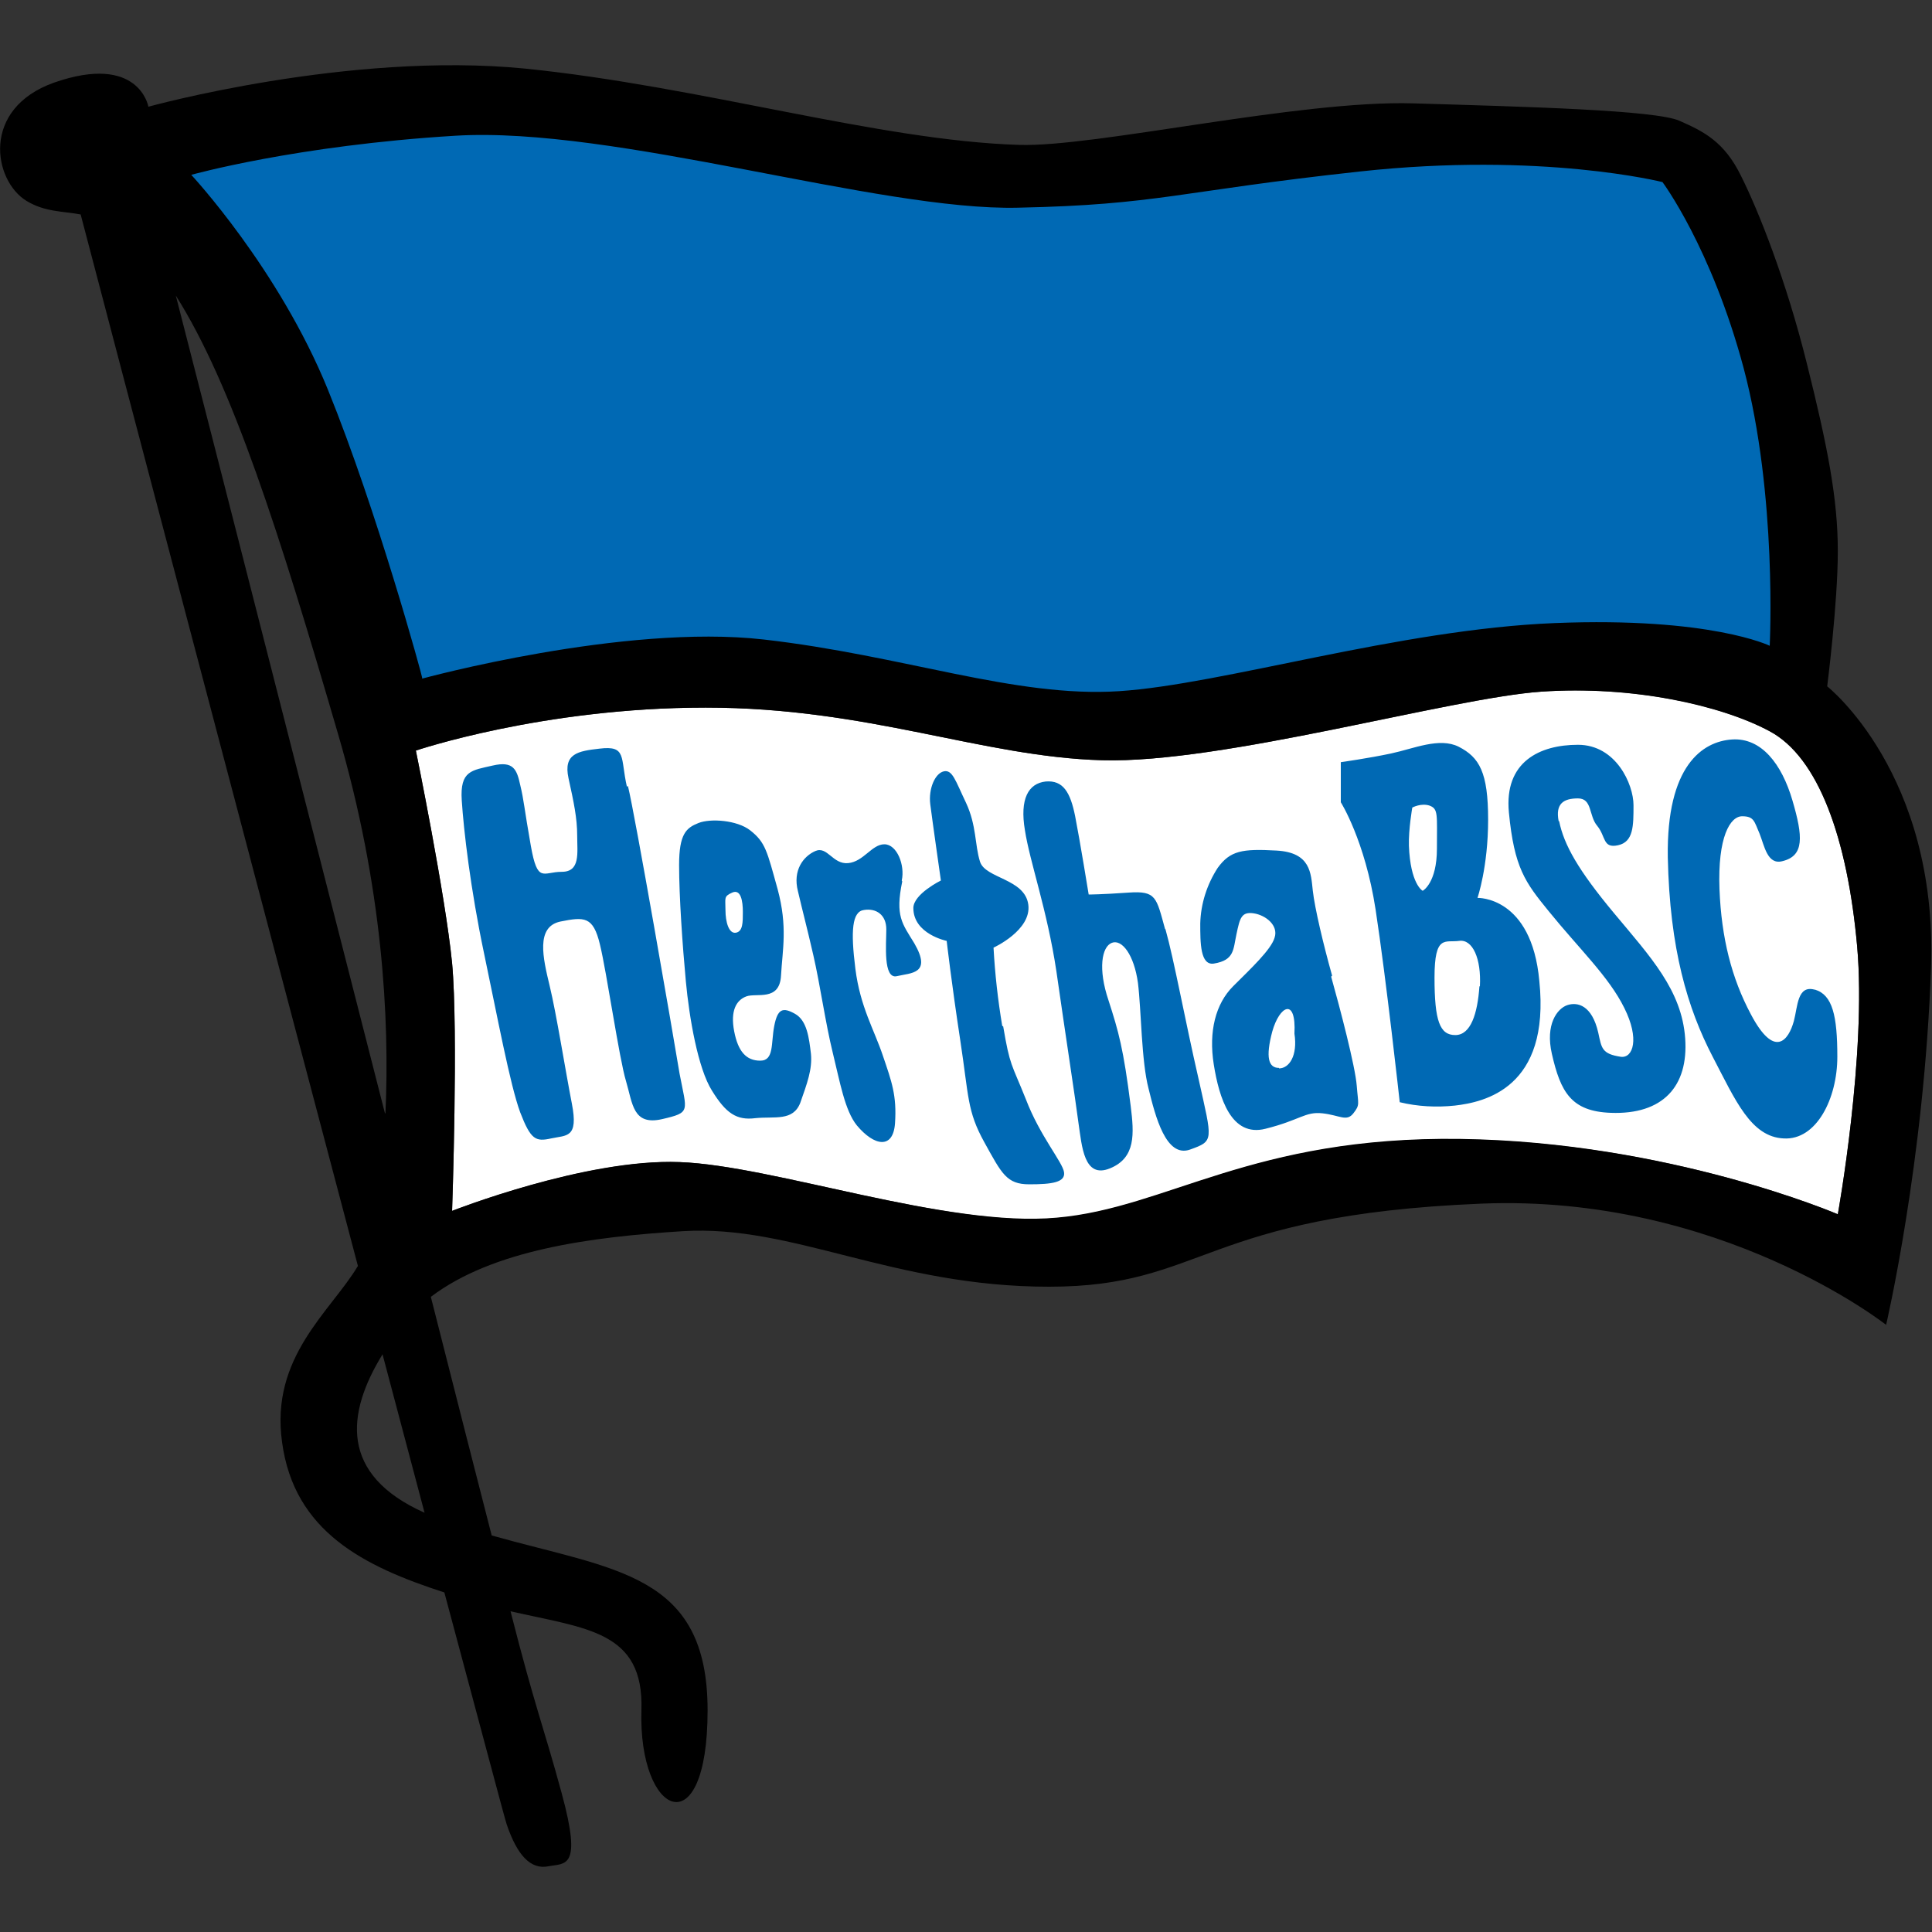
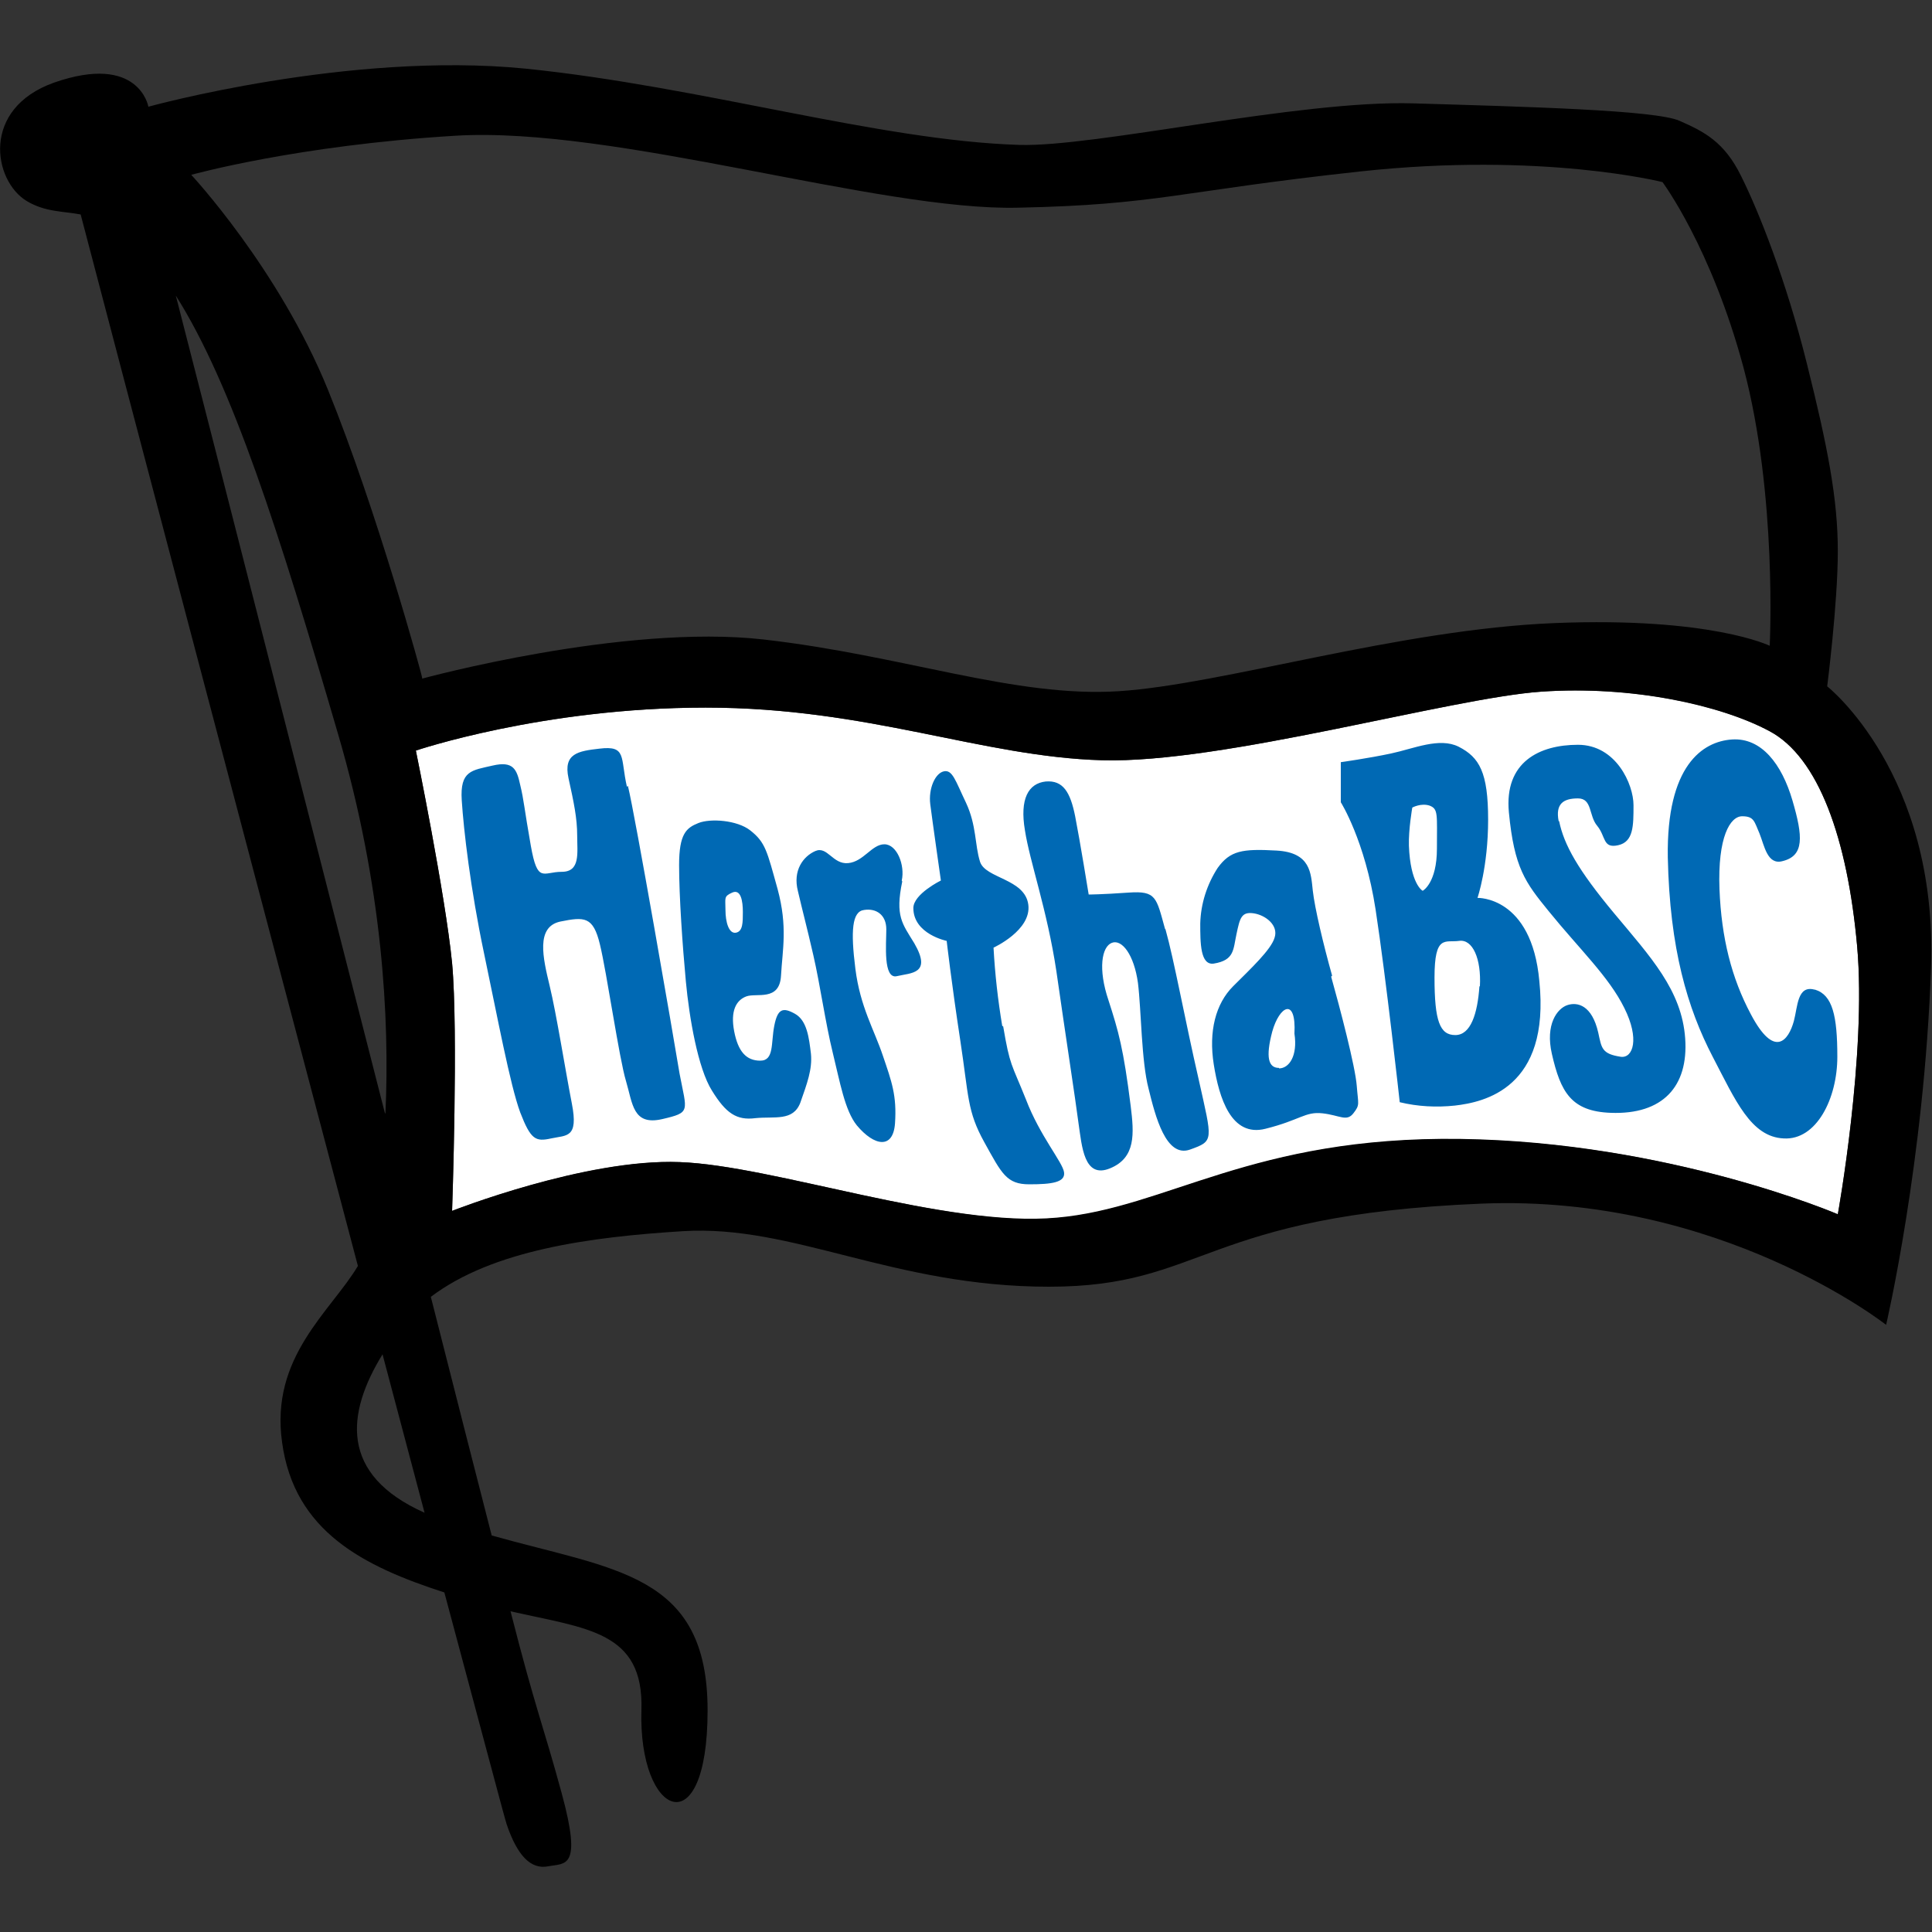
<svg xmlns="http://www.w3.org/2000/svg" id="layer" version="1.1" viewBox="0 0 400 400">
  <rect x="0" y="0" width="400" height="400" fill="#333333" stroke="none" />
  <defs>
    <style>
      .st0 {
        fill: #0069b4;
      }

      .st1 {
        fill: #fff;
      }
    </style>
  </defs>
-   <path id="Path" class="st0" d="M94.2,27.5c-32.8,2-55,8.4-55.2,8.4-.1,1.4,18.2,20.6,28.2,45.3,10,24.8,19.4,59.1,19.5,59.4l.2.7.7-.2c.4-.1,41.9-11.3,70.5-8.1l32.6,5.7c15.1,3.1,28.2,5.9,41.1,5.1,9.3-.6,21.7-3.1,34.8-5.7,17.5-3.6,37.2-7.6,55.6-8.4,31.6-1.3,45,5.2,45,5.3,1.1-.9,1.6-32.8-5.4-59.1-6.6-24.8-16.8-38.6-16.9-38.7-.6-.4-25.9-6.6-63.3-2.5l-31.5,4-39.2,3.5c-13.4.3-32-3.3-51.8-7.1-23.3-4.3-47.1-8.8-65-7.8" />
  <path id="Path1" data-name="Path" class="st1" d="M86.1,155.4s6.1,29.8,7.5,44c1.3,14.1,0,51.3,0,51.3,0,0,27.6-10.8,47.1-10.1s55.2,13.6,78.1,11.6,40.4-16.9,83.6-16.3c43.2.5,78.1,15.5,78.1,15.5,0,0,6-33.2,4-55.5-2-22.3-8-39.1-18.1-44.5-10.1-5.5-28.5-9.5-47.3-8.2-18.8,1.3-66,14.9-90.9,14.2-25-.7-48.3-10.9-82.1-10.9s-60,8.9-60,8.9" />
  <path id="Shape" d="M30.7,22.1s41.5-11.5,78-7.9c36.5,3.7,73.3,14.9,102.3,15.8,15.7.5,57.9-9.3,81.6-8.6,23.6.7,50.1,1.4,55.1,3.6,5,2.2,9.3,4.3,12.8,11.5,3.6,7.2,9.3,21.5,13.6,38.8,4.3,17.2,6.4,28,6.4,38.8s-2.2,28-2.2,28c0,0,22.9,18,21.5,58.2-1.4,40.2-9.3,74-9.3,74,0,0-34.3-27.1-83.8-25.1-57.9,2.4-57.2,17.2-89.5,17.2s-53-12.9-75.8-11.5c-19.2,1.2-39.4,3.9-52.2,13.6,5.5,21.7,10,39.3,12.6,49.4,25.5,7.2,44.7,7.8,44.7,36.2s-14.4,22.1-13.7-.1c.5-16.3-11.3-16.8-27.1-20.4,5.2,20.4,6.8,23.7,10.6,37.7,4.3,15.8.7,14.4-2.8,15.1-3.6.7-6.4-2.2-8.6-8.7-.5-1.5-5.4-20.1-12.9-48-16.7-5.4-31.1-12.6-33.6-31.1-2.5-17.7,10.1-27.1,15.7-36.5C51.7,177.4,24,72.3,16.7,44.4c-3.8-.7-7.4-.5-11.2-2.8-6.9-4.2-9.5-19.1,5.7-24.5,17.5-6.1,19.5,4.9,19.5,4.9M79.2,280.4c-7.5,12.2-9,24.9,8.7,32.8l-8.7-32.8ZM79.8,230.5c.9-19.5-.6-47.1-9.8-78.5-12.2-41.8-21.9-72.3-33.6-90.8,8.9,34.6,27.7,108.3,43.3,169.3M86.1,155.4s6.1,29.8,7.5,44c1.3,14.1,0,51.3,0,51.3,0,0,27.6-10.9,47.1-10.1,19.5.7,55.2,13.6,78.1,11.5,22.9-2,40.4-16.9,83.6-16.3,43.2.6,78.1,15.6,78.1,15.6,0,0,6-33.2,4-55.5-2-22.3-8-39.1-18.1-44.5-10.1-5.4-28.5-9.5-47.3-8.2-18.8,1.3-66,14.9-90.9,14.2-25-.7-48.3-10.9-82.1-10.9s-60,8.9-60,8.9M87.4,140.5s41.7-11.4,70.7-8.1,52.1,12.1,73.6,10.7,57.9-12.8,90.2-14.1c32.3-1.3,44.5,4.7,44.5,4.7,0,0,1.6-31.1-5.4-57.5-6.7-25-16.8-38.5-16.8-38.5,0,0-24.9-6.3-62.6-2.2-37.7,4.1-41.8,6.9-70.8,7.5-28.9.7-83.5-16.9-116.5-14.9-33,2-54.7,8.1-54.7,8.1,0,0,18.1,19.4,28.3,44.5s19.6,59.6,19.5,59.6" />
  <path class="st0" d="M305.9,185.9s2.2-6.4,2.2-16.2-1.8-12.9-6.1-15.1c-4-2-9.3.4-14,1.4s-10.4,1.8-10.4,1.8v8.3s5,7.9,7.2,22.2c2.2,14.4,5,39.9,5,39.9,3.7.9,7.6,1.1,11.4.7,6.1-.7,19.8-3.6,17.5-25.8-1.6-17.6-12.8-17.2-12.8-17.2h0ZM294.5,184.4s-2.5-1.4-2.8-9.3c-.1-3.4.7-7.9.7-7.9,0,0,1.8-1,3.6-.4,1.8.7,1.5,1.8,1.5,8.9s-2.9,8.7-2.9,8.7h0ZM306.3,204.2c-.4,5.7-1.8,10.1-5,10.1s-4.3-2.9-4.3-11.9,2.2-7.2,5.1-7.6c2.8-.4,4.6,3.7,4.3,9.4ZM322.7,170c-.7-3.6,1-4.7,4-4.7s2.2,3.6,4,5.7c1.8,2.2,1.1,4.7,4.3,4s3.2-4,3.2-8.3-3.6-12.5-11.5-12.5-15.3,3.5-14.3,14c1.1,11.5,3.4,14.5,8.2,20.4,6.4,7.9,12.5,13.6,15.7,20.1,3.2,6.4,1.8,10.4-.7,10.1-4-.6-4-1.8-4.7-5-1.3-5.7-4.3-6.4-6.4-5.7s-4.6,4-3.2,10.1c1.8,7.9,4,11.9,12.2,12.2,10.7.4,16.1-5.4,15.4-15.4-.7-10-7.2-16.9-14.7-25.9-7.5-9-10.4-14.2-11.4-19.1h0ZM129.8,162.9c-1.4-6.1,0-8.6-5.7-7.9-4.4.5-7.5,1-6.4,6.1,1.1,5,1.8,8.3,1.8,11.9s.7,7.5-3.2,7.5-5,2.5-6.4-5.4c-1.4-7.9-1.4-9.3-2.2-12.6-.7-3.2-1.4-5-5.7-4-4.3,1-6.8,1-6.4,7.2s1.8,18.3,4.6,31.6c2.8,13.3,5.4,27.3,7.5,33,2.2,5.7,3.2,6.1,6.4,5.4s5.7,0,4.3-7.2c-1.4-7.2-3.2-18.6-4.6-24.4s-2.9-12.2,2.2-13.3c5-1,6.8-1.1,8.2,4.7,1.4,5.7,4,23.7,5.4,28.3,1.4,4.7,1.4,9.3,7.5,7.9,6-1.4,5.1-1.5,3.6-9.4-1.3-7.9-9.2-53.5-10.7-59.6h0ZM186.7,182.3c.7-3.2-1-7.5-3.6-7.5s-4.3,3.6-7.5,3.9c-3.2.3-4.3-3.6-6.8-2.5s-4.7,4-3.6,8.3c1,4.3,1.8,7.2,3.2,13.3,1.4,6.1,2.5,14,4,20.1s2.5,12,5,15.1c3.6,4.3,7.5,5,7.9-.4.4-5.8-.7-8.7-2.5-14-1.8-5.4-4.7-10.1-5.7-18-1-7.9-.7-11.9,1.8-12.2,2.5-.4,4.6,1,4.6,4s-.7,10.4,2.2,9.7,7.3-.4,3.6-6.8c-2.5-4.1-4-5.6-2.5-12.8h0ZM164.6,209.9c-2.5-1.4-3.6-1.1-4.3,2.5s0,7.2-2.9,7.2-4.6-1.9-5.4-6.1.4-6.4,2.5-7.2,6.9,1.1,7.2-4.3,1.4-10.1-.7-17.9c-2.2-7.9-2.5-9.7-5.7-12.2-2.7-2.1-8.2-2.5-10.7-1.5-2.5,1-4,2.2-4,8.7s.7,16.6,1.4,24.1c.7,7.5,2.5,18,5.4,22.6,2.9,4.7,5.1,6.2,9,5.7,4-.4,7.8.7,9.3-3.2,1.4-4,2.5-6.9,2.2-10.1-.4-3.3-.8-6.9-3.3-8.3h0ZM150.2,188.4c0-2.5-.4-2.8,1.4-3.6s2.2,1.8,2.2,4,0,4-1.4,4.3c-1.5.3-2.2-2.2-2.2-4.7ZM275.8,202c-1.8-6.4-3.6-14-4-17.6-.4-3.6-.4-7.9-7.5-8.3s-9.6,0-12.2,3.6c-2.2,3.4-3.5,7.4-3.6,11.5,0,4,0,8.7,2.8,8.3,4.3-.7,4-2.9,4.7-6.1.7-3.3,1-4.7,3.6-4.3,2.5.4,5.1,2.5,4.3,5-.7,2.5-5,6.5-8.6,10.1s-5.1,9.3-4,16.2,3.6,15.1,10.7,13.3c7.2-1.8,8.2-3.6,11.8-3.2s5,1.8,6.4,0,1-1.8.7-5.7c-.3-4-3.5-16.2-5.3-22.6h0ZM264.8,221.1c-2.2,0-2.8-2.2-1.4-7.5,1.5-5.4,5-7.2,4.6.4.7,4.6-1.1,7.2-3.2,7.2h0ZM375.7,204.9c-3.6-1-3.5,3.5-4.3,6.5-1.1,4-4,7.9-8.9-1.4-4-7.5-6.1-15.8-6.5-25.9-.4-10.8,2.2-15.1,4.7-15.1s2.5,1.1,3.6,3.6c1,2.5,1.6,6.5,4.7,5.7,4.6-1.1,4.3-5.1,2.1-12.6s-6.4-13-12.5-12.6c-6.1.4-13.6,5.4-13.3,24.4.4,19,4.1,31.3,9.3,41.3,4.7,9,7.9,16.6,14.7,16.9,6.8.4,11.1-8.3,11.1-16.9,0-8.5-1-12.8-4.6-13.9h0ZM241.2,192.3c-1.8-6.5-1.8-7.9-7.5-7.5s-8.3.4-8.3.4c0,0-1.8-11.1-2.8-16.2-1-5-2.5-7.5-6.1-7.2-3.6.4-5.4,3.6-4.3,10.1,1,6.5,4.6,16.5,6.5,29.1,1.8,12.6,4,26.9,4.6,31.6.7,4.7,1.1,11.5,6.5,9.3s5-7.2,4.3-12.9c-1.5-11.9-2.5-15.4-4.6-21.9-2.2-6.5-1.4-11.1.7-11.9s4.6,2.5,5.4,8.3c.7,5.7.7,16.2,2.2,21.9,1.4,5.7,3.6,14.4,8.6,12.6s4.6-1.8,1.8-14.4c-2.9-12.6-5.1-24.8-6.9-31.2h0ZM207.5,212.4c-.9-5.4-1.5-10.7-1.8-16.2,0,0,7.9-3.6,7.2-8.9-.7-5.4-8.9-5.4-10-8.9s-.7-7.5-2.9-12.2c-2.2-4.6-2.8-6.9-4.6-6.5-1.8.4-3.2,3.6-2.8,6.8.4,3.2,2.2,15.8,2.2,15.8,0,0-5.7,2.8-5.7,5.7,0,5.4,6.9,6.8,6.9,6.8,0,0,1,8.7,2.8,20.5s1.4,14.7,5,21.2c3.6,6.5,4.6,8.7,9.3,8.7s7.5-.4,7.2-2.5-5-7.5-7.9-15.1c-3-7.5-3.3-6.8-4.7-15.1h0Z" />
</svg>